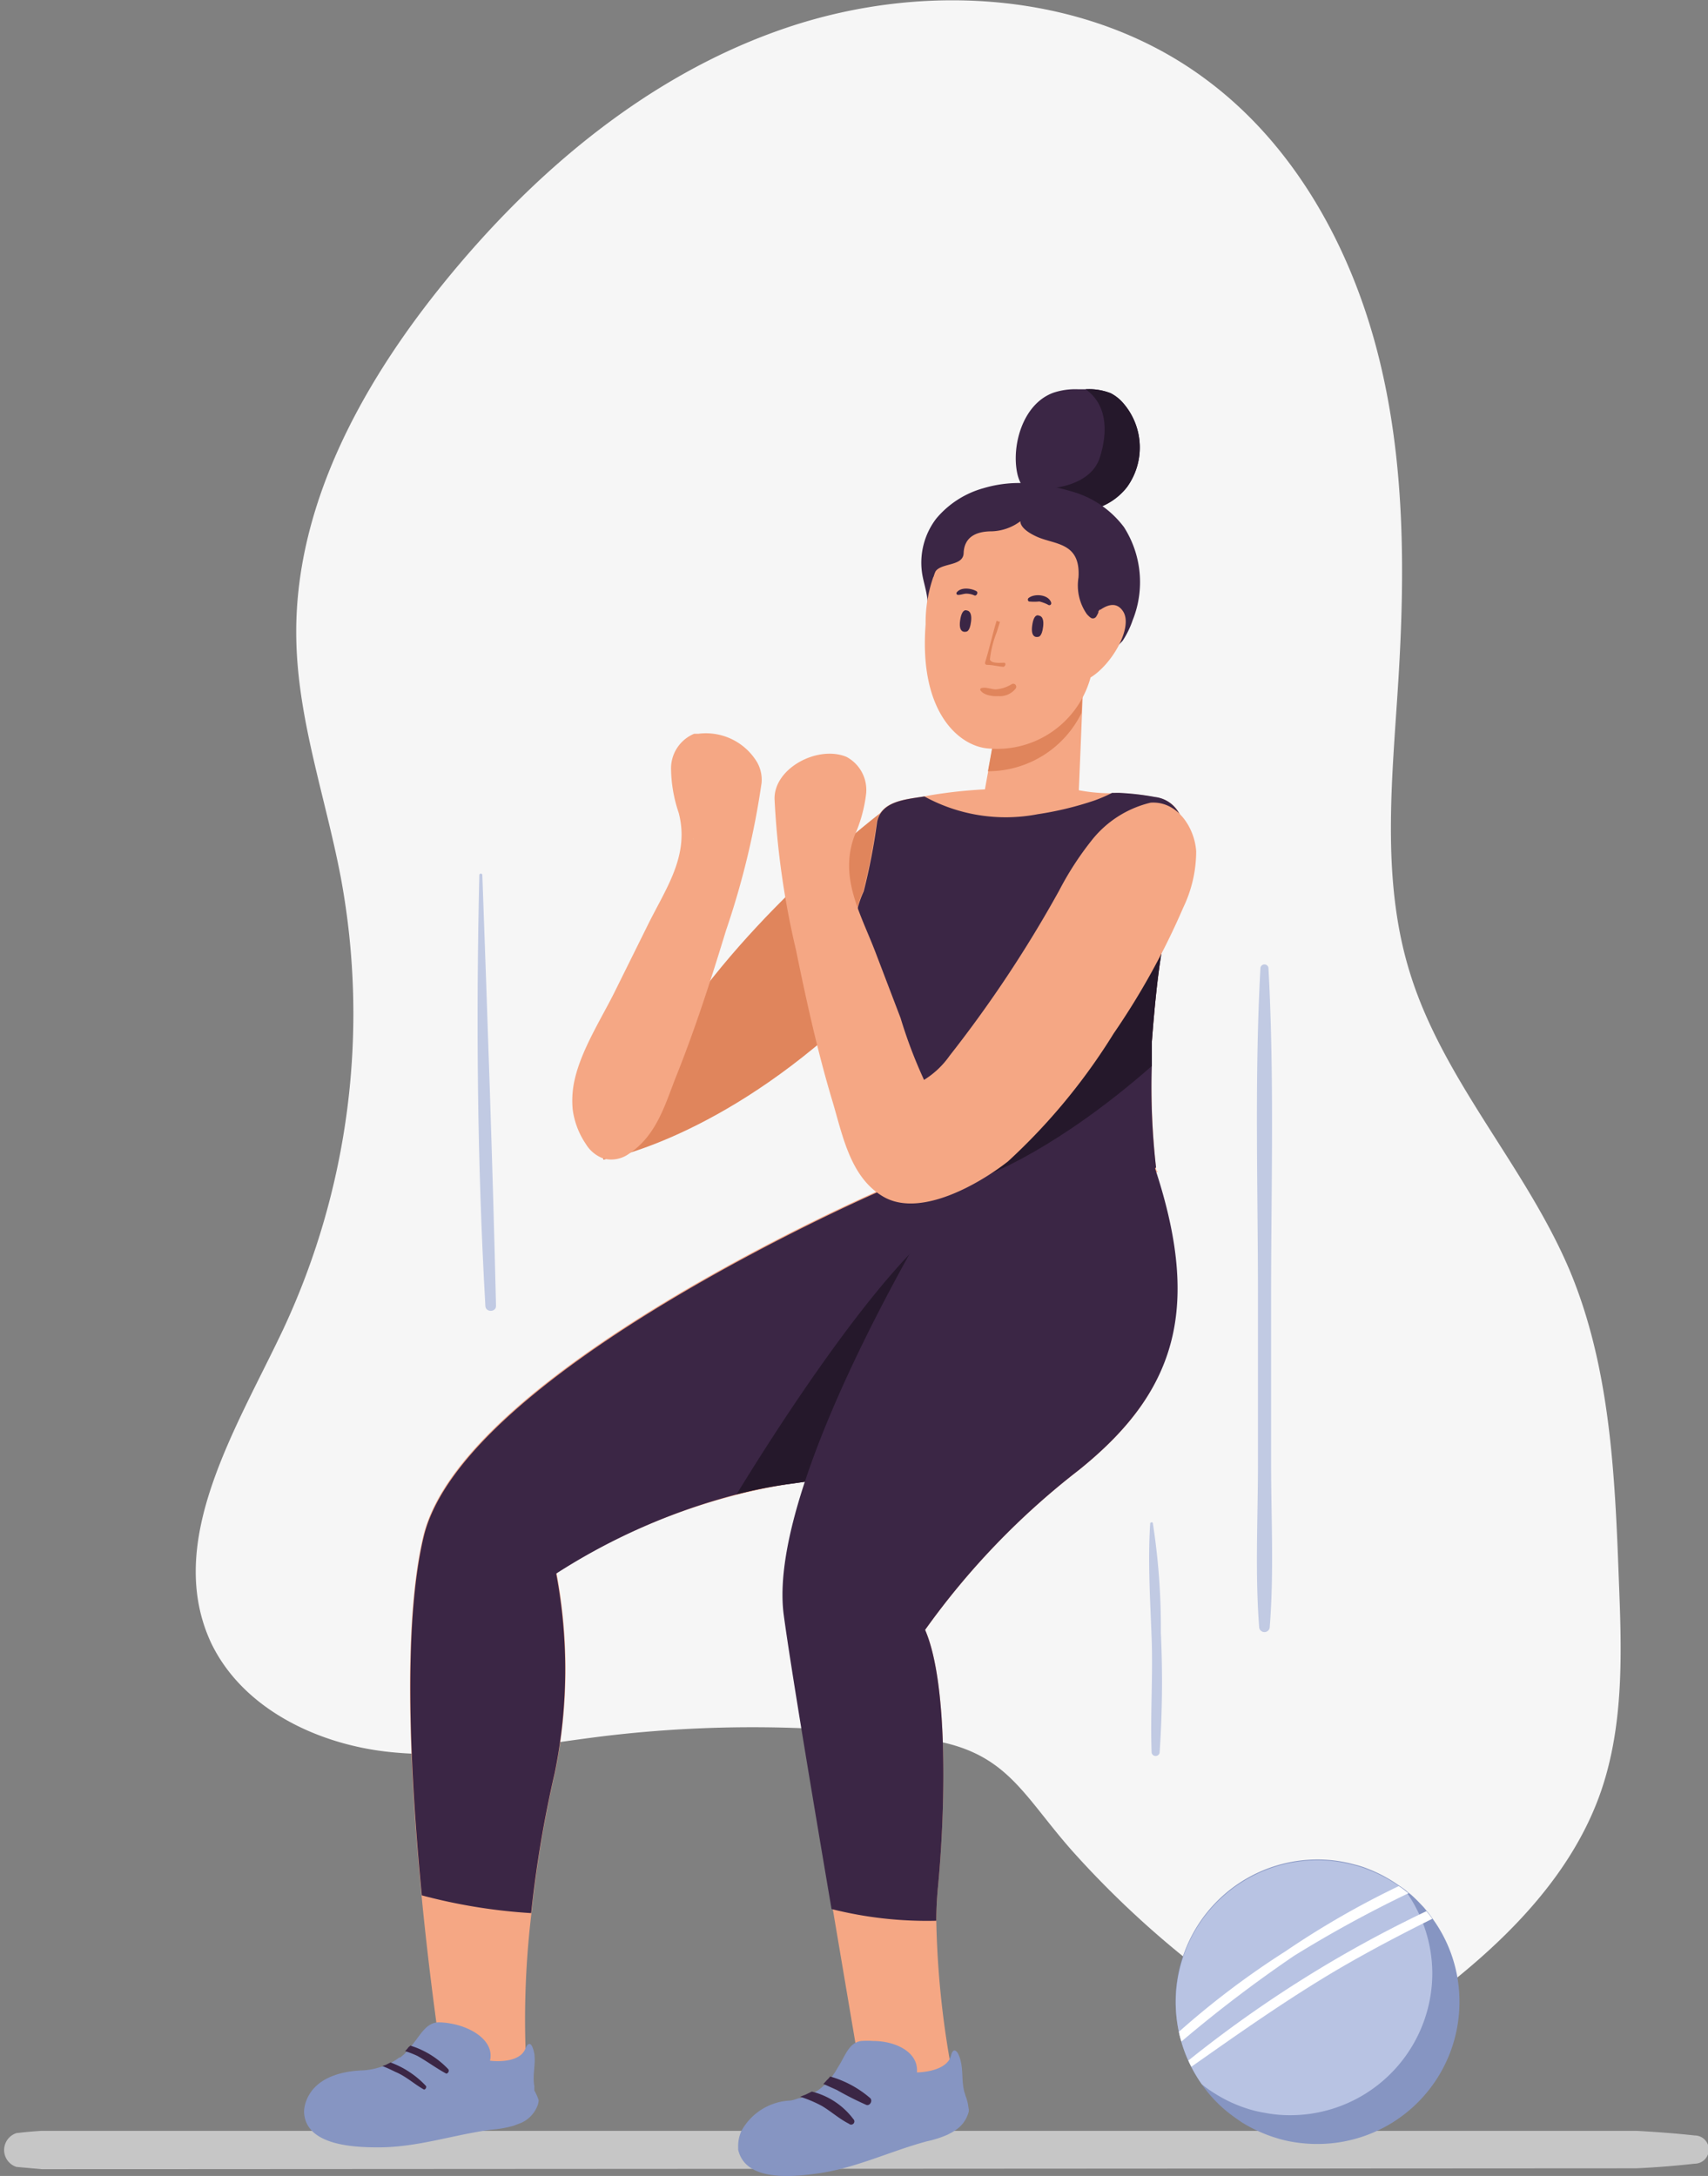
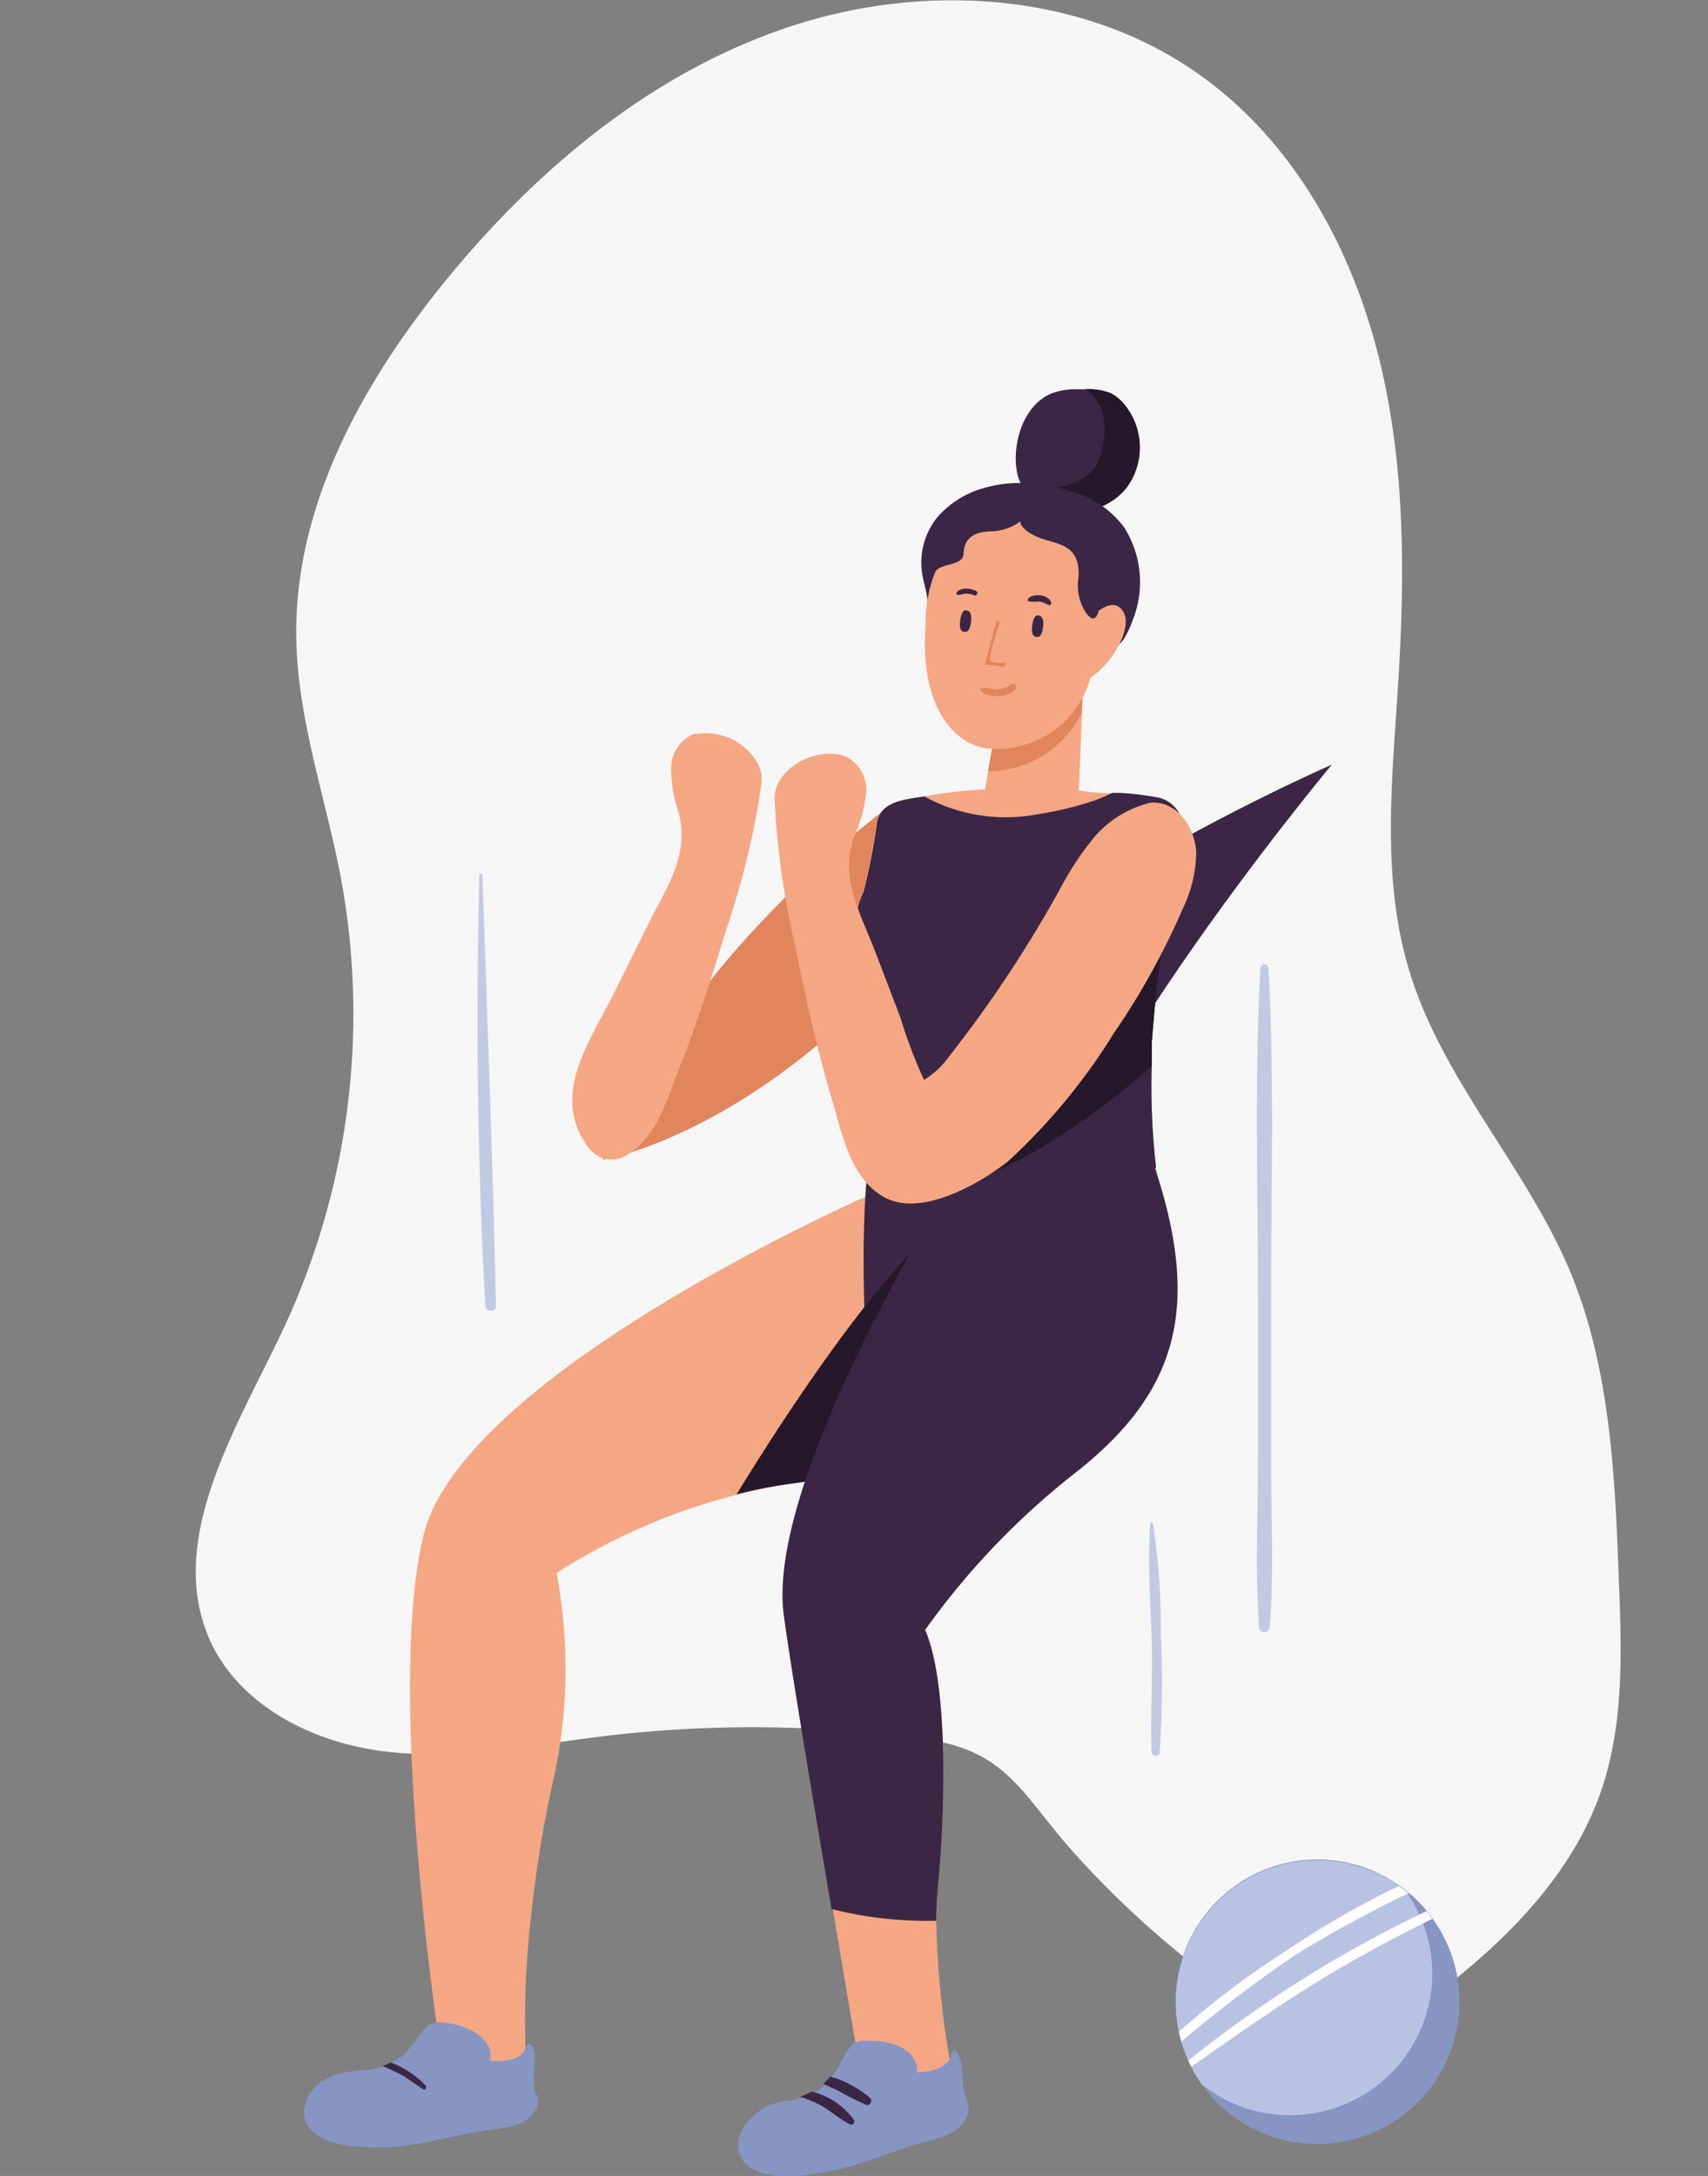
<svg xmlns="http://www.w3.org/2000/svg" id="Layer_1" data-name="Layer 1" viewBox="0 0 96.21 122.53">
  <rect x="0" y="0" width="96.21" height="122.53" fill="#808080" stroke="none" />
  <defs>
    <style>.cls-1{fill:#f6f6f6;}.cls-2{fill:#c6c6c6;}.cls-3{fill:#f5a784;}.cls-4{fill:#e0855c;}.cls-5{fill:#3b2645;}.cls-6{fill:#25182b;}.cls-7{fill:#8695c2;}.cls-8{fill:#c1cae3;}.cls-9{fill:#b8c3e3;}.cls-10{fill:#fff;}</style>
  </defs>
  <path class="cls-1" d="M437.05,122a70.2,70.2,0,0,0-18-.17c-4,.49-8.12,1.33-12.17.89s-8.24-2.46-10-6.16c-2.63-5.69,1.41-12,4.08-17.65a41.94,41.94,0,0,0,3.25-25.36c-.85-4.51-2.44-8.92-2.52-13.51-.14-7.33,3.61-14.22,8.22-19.93,5.15-6.38,11.68-11.89,19.46-14.5s16.89-2,23.49,2.88c5,3.67,8.18,9.4,9.73,15.4s1.56,12.28,1.18,18.46c-.34,5.53-1,11.21.65,16.5,1.87,6.07,6.52,10.9,9,16.76,2.29,5.47,2.55,11.54,2.77,17.47.16,4,.29,8.07-1,11.84-1.56,4.53-5.05,8.13-8.82,11.08-1.94,1.52-4.21,3-6.67,2.78a10,10,0,0,1-4.65-2,54,54,0,0,1-9.64-8.47C442.53,125.06,441.69,122.62,437.05,122Z" transform="translate(-385 -24.07)" />
-   <path class="cls-2" d="M480.46,145.91c-1.09.12-2.18.21-3.29.26l-89.63.05h-.19l-1.43-.13a1,1,0,0,1,0-1.9c.47-.06.95-.1,1.43-.13h.2l89.62,0c1.1.06,2.19.14,3.29.26A.79.79,0,0,1,480.46,145.91Z" transform="translate(-385 -24.07)" />
  <path class="cls-3" d="M443,96.44c.12,8.76-6.44,10.18-13.65,11.21a34.48,34.48,0,0,0-13,5,29.09,29.09,0,0,1-.08,11.21,65.56,65.56,0,0,0-1.33,7.91,50.15,50.15,0,0,0-.27,9.09H410s-.71-4.43-1.26-10.11c-.65-6.7-1.09-15.15.1-20.17,2.19-9.27,25.63-19.45,25.63-19.45S442.85,87.68,443,96.44Z" transform="translate(-385 -24.07)" />
  <path class="cls-3" d="M445.77,106.85a42.8,42.8,0,0,0-8.66,9c1.31,3,1.15,10.16.71,14.63-.05.56-.08,1.15-.08,1.75a51.34,51.34,0,0,0,1,9.12l-5.06.68s-4.1-24.11-4.49-27c-1.07-7.86,9.91-25.16,9.91-25.16s6.78-10.44,10.18-1.46S451.63,102.14,445.77,106.85Z" transform="translate(-385 -24.07)" />
  <path class="cls-4" d="M434.75,69.73s-7.38,5.55-11.86,12.52S419,89.37,419,89.37s6-1,13.21-7.46S436.57,68.16,434.75,69.73Z" transform="translate(-385 -24.07)" />
  <path class="cls-3" d="M450.88,75.41a27.43,27.43,0,0,0-.56,3c-.21,1.44-.32,2.89-.44,4.35,0,.16,0,.32,0,.49a48.76,48.76,0,0,0,.23,6.56c0,.16.08.24.13.24-.33.09-.67.17-1,.23a36,36,0,0,1-4.78.77,30.71,30.71,0,0,1-4.53.1c-.54,0-1.08-.07-1.62-.13l-.53-.25a15.12,15.12,0,0,1-1.78-1,.31.31,0,0,1-.06-.16,11.25,11.25,0,0,1-.11-1.2c-.12-1-.28-2-.44-3-.31-2-.07-4.09-1.21-5.92a9.71,9.71,0,0,1-.78-1.22,5.37,5.37,0,0,1,.22-4,36.47,36.47,0,0,0,.76-3.94c.26-1.14,1.56-1.24,2.66-1.41l.44-.08a27,27,0,0,1,3-.32l.84-4.64c.2-2.21,4.71-1.59,4.71-1.59l-.26,6.28a9.77,9.77,0,0,0,1.9.17h.15a3.16,3.16,0,0,1,.32,0,12.17,12.17,0,0,1,1.95.23,1.75,1.75,0,0,1,1.52,1.37C451.82,72.11,451.24,73.85,450.88,75.41Z" transform="translate(-385 -24.07)" />
  <path class="cls-4" d="M446,62.38l-.08,1.84a5.87,5.87,0,0,1-5.27,3.28l.64-3.53C441.46,61.76,446,62.38,446,62.38Z" transform="translate(-385 -24.07)" />
  <path class="cls-5" d="M448.49,51.49a3.55,3.55,0,0,1-1.22,1,3.38,3.38,0,0,1-1.29.35c-1.57.15-3.35-.56-3.68-2.12s.31-3.92,2.05-4.54a3.9,3.9,0,0,1,1.36-.19h.44a3.37,3.37,0,0,1,1.41.22,2.34,2.34,0,0,1,.7.55A3.81,3.81,0,0,1,448.49,51.49Z" transform="translate(-385 -24.07)" />
  <path class="cls-6" d="M448.49,51.49a3.55,3.55,0,0,1-1.22,1,3.38,3.38,0,0,1-1.29.35l-1.9-1.27s2.35-.06,2.88-1.76c.43-1.37.44-2.94-.81-3.82a3.37,3.37,0,0,1,1.41.22,2.34,2.34,0,0,1,.7.55A3.81,3.81,0,0,1,448.49,51.49Z" transform="translate(-385 -24.07)" />
  <path class="cls-5" d="M437.37,59.56a15.75,15.75,0,0,0-.14-1.81c-.06-.5-.24-1-.3-1.48a4.08,4.08,0,0,1,.81-3,5.32,5.32,0,0,1,2.66-1.71,7,7,0,0,1,2.55-.27,11.81,11.81,0,0,1,2.44.46,5.55,5.55,0,0,1,2.92,2A5.75,5.75,0,0,1,448.8,59a5.1,5.1,0,0,1-.56,1.15,3.76,3.76,0,0,1-2,1.17,13.51,13.51,0,0,1-3.34.57,11.31,11.31,0,0,1-3.33-.25,3,3,0,0,1-2-1.24,1.79,1.79,0,0,1-.15-.79Z" transform="translate(-385 -24.07)" />
  <path class="cls-3" d="M448.27,58.51c-.36-.57-.88-.39-1.31-.09a7,7,0,0,0-.31-2.71c-1-2.54-6.11-3.41-8.6-.24a7.76,7.76,0,0,0-.91,3.75c-.39,5,1.92,6.89,3.55,7a5.46,5.46,0,0,0,5.74-4C447.63,61.49,448.83,59.41,448.27,58.51Z" transform="translate(-385 -24.07)" />
  <path class="cls-5" d="M439.42,59.64s-.44.14-.34-.61.39-.58.39-.58.3,0,.23.61S439.42,59.64,439.42,59.64Z" transform="translate(-385 -24.07)" />
  <path class="cls-5" d="M443.48,59.93s-.44.14-.34-.62.39-.57.39-.57.3,0,.23.61S443.48,59.93,443.48,59.93Z" transform="translate(-385 -24.07)" />
  <path class="cls-4" d="M441.57,61.39c-.22,0-.72.06-.81-.18a6,6,0,0,1,.38-1.53c.07-.21.13-.41.19-.6l-.05,0-.14-.06c-.24.79-.42,1.61-.65,2.35a.11.11,0,0,0,.1.14c.32,0,.63.09.94.11C441.64,61.58,441.68,61.41,441.57,61.39Z" transform="translate(-385 -24.07)" />
  <path class="cls-5" d="M440,57.36c-.3-.17-.87-.24-1.11.07a.09.09,0,0,0,.08.14c.15,0,.29-.06.44-.07a1.12,1.12,0,0,1,.48.1C440,57.65,440.13,57.43,440,57.36Z" transform="translate(-385 -24.07)" />
  <path class="cls-5" d="M444.21,58c-.15-.45-.91-.52-1.25-.27a.12.12,0,0,0,0,.21,2.88,2.88,0,0,0,.59,0,2.29,2.29,0,0,1,.46.17C444.13,58.2,444.24,58.12,444.21,58Z" transform="translate(-385 -24.07)" />
  <path class="cls-4" d="M442,62.59a2,2,0,0,1-.9.3c-.27,0-.56-.15-.83-.07a.09.09,0,0,0-.05.11c.19.3.71.36,1,.34a1.13,1.13,0,0,0,1-.44A.17.17,0,0,0,442,62.59Z" transform="translate(-385 -24.07)" />
  <path class="cls-5" d="M446.87,58.5l0,.06a1.67,1.67,0,0,1-.12.23.22.22,0,0,1-.22.1c-.09,0-.24-.16-.31-.24a2.81,2.81,0,0,1-.47-2.06c.13-2-1.34-1.84-2.35-2.3s-.92-.87-.92-.87a2.84,2.84,0,0,1-1.62.57c-1,0-1.55.41-1.58,1.23s-1.48.48-1.66,1.19.06-1.26.06-1.26L440,52.63l3.19-.26L446,53.59l1.8,1.54c.17.84.82,2.35-.19,2.89-.16.09-.34.14-.5.23A1,1,0,0,0,446.87,58.5Z" transform="translate(-385 -24.07)" />
  <path class="cls-5" d="M451.53,72.49c-.14,1-.43,2-.65,2.92s-.42,2-.56,3c-.2,1.44-.33,2.89-.44,4.35,0,.16,0,.32,0,.49s0,.4,0,.85a38.93,38.93,0,0,0,.24,5.71,4.21,4.21,0,0,1-.85.47,16.3,16.3,0,0,1-4.74.77,30.42,30.42,0,0,1-4.57.1c-.54,0-1.08-.07-1.62-.13l-.53-.25a10.16,10.16,0,0,1-1.84-1.15l-.09-.07c-.15-.1-.3-3.13-.46-4.14-.31-2-.08-4.09-1.21-5.92a9.71,9.71,0,0,1-.78-1.22,5.37,5.37,0,0,1,.22-4,34.61,34.61,0,0,0,.76-3.94c.26-1.14,1.56-1.24,2.66-1.41a9.53,9.53,0,0,0,6.38,1,18.53,18.53,0,0,0,3.19-.77,8.43,8.43,0,0,0,1-.43h.15a3.16,3.16,0,0,1,.32,0,15,15,0,0,1,1.95.23,1.76,1.76,0,0,1,1.52,1.37A6.52,6.52,0,0,1,451.53,72.49Z" transform="translate(-385 -24.07)" />
  <path class="cls-3" d="M427.65,67a3.36,3.36,0,0,0-3.32-1.61l-.23,0a2.11,2.11,0,0,0-1.3,2,8,8,0,0,0,.43,2.45c.64,2.43-.75,4.29-1.78,6.4l-1.77,3.57c-.84,1.72-2.24,3.81-2.42,5.74a5.27,5.27,0,0,0,0,1,4.51,4.51,0,0,0,.74,1.94,1.92,1.92,0,0,0,1,.82,1.71,1.71,0,0,0,1.43-.27c1.51-1,2-2.66,2.61-4.24,1.1-2.73,2-5.53,2.86-8.35a46,46,0,0,0,2-8.3A2,2,0,0,0,427.65,67Zm-3.59,4.34a.13.13,0,0,1,0-.06s0,0,0,.06Z" transform="translate(-385 -24.07)" />
  <path class="cls-7" d="M415.34,142.33v.06a1.42,1.42,0,0,1-.05.22,1.76,1.76,0,0,1-.93,1l-.42.16a6.11,6.11,0,0,1-1.22.22c-2.17.28-4.17,1-6.4,1-1.33,0-4.07-.09-4.19-1.94a.62.62,0,0,1,0-.09v-.06a2.05,2.05,0,0,1,.29-.88c.35-.6,1.15-1.26,2.89-1.36a3.57,3.57,0,0,0,.59-.06,2.86,2.86,0,0,0,.42-.1l.22-.06.18-.06,0,0,.12-.06.16-.08a3.41,3.41,0,0,0,.49-.31s0,0,.06,0l.22-.19a2.25,2.25,0,0,0,.21-.24.19.19,0,0,0,.08-.07l0,0,0,0,.37-.48c.41-.56.72-1,1.3-1a3.91,3.91,0,0,1,.67.07c1.21.21,2.46,1,2.2,2.09,0,0,1.65.23,2-.69.16-.37.3-.28.39-.08a1.82,1.82,0,0,1,.11.4c.08.59-.12,1.19,0,1.81a2,2,0,0,0,0,.24A2.87,2.87,0,0,1,415.34,142.33Z" transform="translate(-385 -24.07)" />
  <path class="cls-7" d="M439.57,142.75a1.8,1.8,0,0,1,0,.22,1.78,1.78,0,0,1-.79,1.08c-.12.08-.26.15-.39.22a6,6,0,0,1-1.18.38c-2.12.57-4,1.52-6.22,1.82-1.32.18-4,.47-4.41-1.35V145a2.14,2.14,0,0,1,.17-.91,3.3,3.3,0,0,1,2.68-1.73c.21,0,.4-.09.58-.14l.09,0,.31-.12.35-.17.08,0,.12-.08a2.24,2.24,0,0,0,.43-.33c.06,0,.1-.09.15-.13s0,0,.05-.06a1.37,1.37,0,0,0,.2-.22,2.93,2.93,0,0,0,.18-.26l.06-.08,0,0,.34-.57c.33-.61.56-1.12,1.14-1.2a5,5,0,0,1,.68,0c1.23,0,2.56.61,2.46,1.77,0,0,1.67,0,1.92-.95.1-.39.26-.32.38-.14a1.85,1.85,0,0,1,.15.39c.16.58.06,1.19.22,1.8a2,2,0,0,1,.07.23,2.41,2.41,0,0,1,.17.75Z" transform="translate(-385 -24.07)" />
-   <path class="cls-5" d="M443,96.44c.09,6.68-3.7,9.09-8.71,10.31a50,50,0,0,1-4.94.9,25.48,25.48,0,0,0-2.84.57,35.08,35.08,0,0,0-10.18,4.46,29.09,29.09,0,0,1-.08,11.21,65.56,65.56,0,0,0-1.33,7.91,31.33,31.33,0,0,1-6.16-1c-.65-6.7-1.09-15.15.1-20.17,2.19-9.27,25.63-19.45,25.63-19.45S442.85,87.68,443,96.44Z" transform="translate(-385 -24.07)" />
+   <path class="cls-5" d="M443,96.44c.09,6.68-3.7,9.09-8.71,10.31c-.65-6.7-1.09-15.15.1-20.17,2.19-9.27,25.63-19.45,25.63-19.45S442.85,87.68,443,96.44Z" transform="translate(-385 -24.07)" />
  <path class="cls-6" d="M434.27,106.75a50,50,0,0,1-4.94.9,25.48,25.48,0,0,0-2.84.57c1.67-2.74,8.23-13.23,12.41-15.84C442,90.43,437.69,99.89,434.27,106.75Z" transform="translate(-385 -24.07)" />
  <path class="cls-5" d="M445.77,106.85a42.8,42.8,0,0,0-8.66,9c1.31,3,1.15,10.16.71,14.63-.05.56-.08,1.15-.08,1.75a22,22,0,0,1-5.9-.66c-1.07-6.29-2.3-13.65-2.69-16.54-1.07-7.86,9.91-25.16,9.91-25.16s7-10.69,10.4-1.71S451.63,102.14,445.77,106.85Z" transform="translate(-385 -24.07)" />
  <path class="cls-6" d="M451.53,72.49c-.14,1-.43,2-.65,2.92s-.42,2-.56,3c-.2,1.44-.33,2.89-.44,4.35,0,.16,0,.32,0,.49s0,.4,0,.85c-5.34,4.69-9.2,6.1-9.2,6.1s7.5-17.38,10.56-17.74Z" transform="translate(-385 -24.07)" />
  <path class="cls-3" d="M447.73,82.27a41.58,41.58,0,0,0,3.92-7.09,7.35,7.35,0,0,0,.73-3.17c-.09-1.35-1.07-2.85-2.57-2.74a6,6,0,0,0-3.34,2.15,17.41,17.41,0,0,0-1.81,2.8,69.42,69.42,0,0,1-6.17,9.3,4.91,4.91,0,0,1-1.44,1.36,26.85,26.85,0,0,1-1.32-3.48l-1.42-3.72c-.84-2.19-2.05-4.18-1.18-6.54a8.11,8.11,0,0,0,.66-2.39,2.11,2.11,0,0,0-1.11-2.06c-1.62-.67-4.09.64-4.05,2.38a46.73,46.73,0,0,0,1.2,8.46c.59,2.88,1.22,5.76,2.07,8.58.57,1.91,1,4.28,2.88,5.36,2.06,1.17,5.34-.7,7-2A34.22,34.22,0,0,0,447.73,82.27Zm-15.59-9.71,0-.06v.06Z" transform="translate(-385 -24.07)" />
  <path class="cls-5" d="M408.89,141.74c-.56-.31-1-.74-1.62-1-.24-.12-.48-.23-.73-.33l.18-.06,0,0,.12-.06.16-.08a5.17,5.17,0,0,1,2,1.33A.16.16,0,0,1,408.89,141.74Z" transform="translate(-385 -24.07)" />
-   <path class="cls-5" d="M410.14,140.84c-.56-.3-1.06-.68-1.63-1a5.8,5.8,0,0,0-.69-.27,2.25,2.25,0,0,0,.21-.24.19.19,0,0,0,.08-.07l0,0,0,0a4.94,4.94,0,0,1,2.15,1.34A.17.17,0,0,1,410.14,140.84Z" transform="translate(-385 -24.07)" />
  <path class="cls-5" d="M432.82,143.66c-.54-.27-1-.69-1.52-1a7,7,0,0,0-1.23-.52l.31-.12.35-.17a4.18,4.18,0,0,1,2.34,1.55A.18.18,0,0,1,432.82,143.66Z" transform="translate(-385 -24.07)" />
  <path class="cls-5" d="M433.8,142.6a18.45,18.45,0,0,1-1.66-.84l-.78-.35c.06,0,.1-.09.15-.13s0,0,.05-.06a1.37,1.37,0,0,0,.2-.22,5.92,5.92,0,0,1,2.26,1.22C434.17,142.37,434,142.67,433.8,142.6Z" transform="translate(-385 -24.07)" />
  <path class="cls-8" d="M450.39,116a38.32,38.32,0,0,0-.45-6.15c0-.09-.14-.06-.15,0-.14,2.14,0,4.31.08,6.45s-.08,4.32,0,6.47a.23.23,0,0,0,.45,0A59.17,59.17,0,0,0,450.39,116Z" transform="translate(-385 -24.07)" />
  <path class="cls-8" d="M456.6,106.44q0-4.65,0-9.3c0-6.18.19-12.41-.15-18.58a.23.23,0,0,0-.45,0c-.34,6.17-.14,12.4-.14,18.58,0,3.1,0,6.2,0,9.3s-.17,6.22.07,9.29a.3.3,0,0,0,.59,0C456.77,112.66,456.6,109.52,456.6,106.44Z" transform="translate(-385 -24.07)" />
  <path class="cls-8" d="M412.17,73.34c0-.1-.17-.1-.17,0-.19,8.08-.12,16.19.34,24.26,0,.38.61.38.6,0C412.75,89.51,412.46,81.42,412.17,73.34Z" transform="translate(-385 -24.07)" />
  <path class="cls-7" d="M467.21,136.8a8,8,0,0,1-8,8,8.21,8.21,0,0,1-1.41-.12,6.63,6.63,0,0,1-.88-.21,8.28,8.28,0,0,1-1.94-.87c-.24-.16-.47-.32-.69-.49a7.5,7.5,0,0,1-1.6-1.68,8.64,8.64,0,0,1-.59-1,3.78,3.78,0,0,1-.17-.35,6.85,6.85,0,0,1-.39-1.07,3.41,3.41,0,0,1-.14-.55,8.39,8.39,0,0,1-.18-1.68,8,8,0,0,1,8-8,7.84,7.84,0,0,1,2.07.28,5.34,5.34,0,0,1,.8.26,7.94,7.94,0,0,1,1.72.93c.13.09.27.18.39.28l.14.12.13.1a8.35,8.35,0,0,1,.6.59,2.92,2.92,0,0,1,.28.32,4.46,4.46,0,0,1,.33.43A7.94,7.94,0,0,1,467.21,136.8Z" transform="translate(-385 -24.07)" />
  <path class="cls-9" d="M465.68,135.18a8,8,0,0,1-8,8,7.32,7.32,0,0,1-1.41-.13,6.59,6.59,0,0,1-.88-.2,7.91,7.91,0,0,1-1.94-.88q-.36-.22-.69-.48l-.07-.06a8,8,0,0,1,6.52-12.61,7.84,7.84,0,0,1,2.07.28,5.34,5.34,0,0,1,.8.26,7.88,7.88,0,0,1,2.11,1.21A8,8,0,0,1,465.68,135.18Z" transform="translate(-385 -24.07)" />
  <path class="cls-10" d="M464.34,130.68a68.23,68.23,0,0,0-6.44,3.52,74.74,74.74,0,0,0-6.35,4.83,3.41,3.41,0,0,1-.14-.55,47.14,47.14,0,0,1,6-4.53,48.91,48.91,0,0,1,6.38-3.67,3.48,3.48,0,0,1,.39.28Z" transform="translate(-385 -24.07)" />
  <path class="cls-10" d="M465.68,132.12c-1.79.89-3.56,1.82-5.29,2.83-2.87,1.69-5.56,3.59-8.28,5.5a3.78,3.78,0,0,1-.17-.35,68.32,68.32,0,0,1,13.41-8.41A4.46,4.46,0,0,1,465.68,132.12Z" transform="translate(-385 -24.07)" />
</svg>